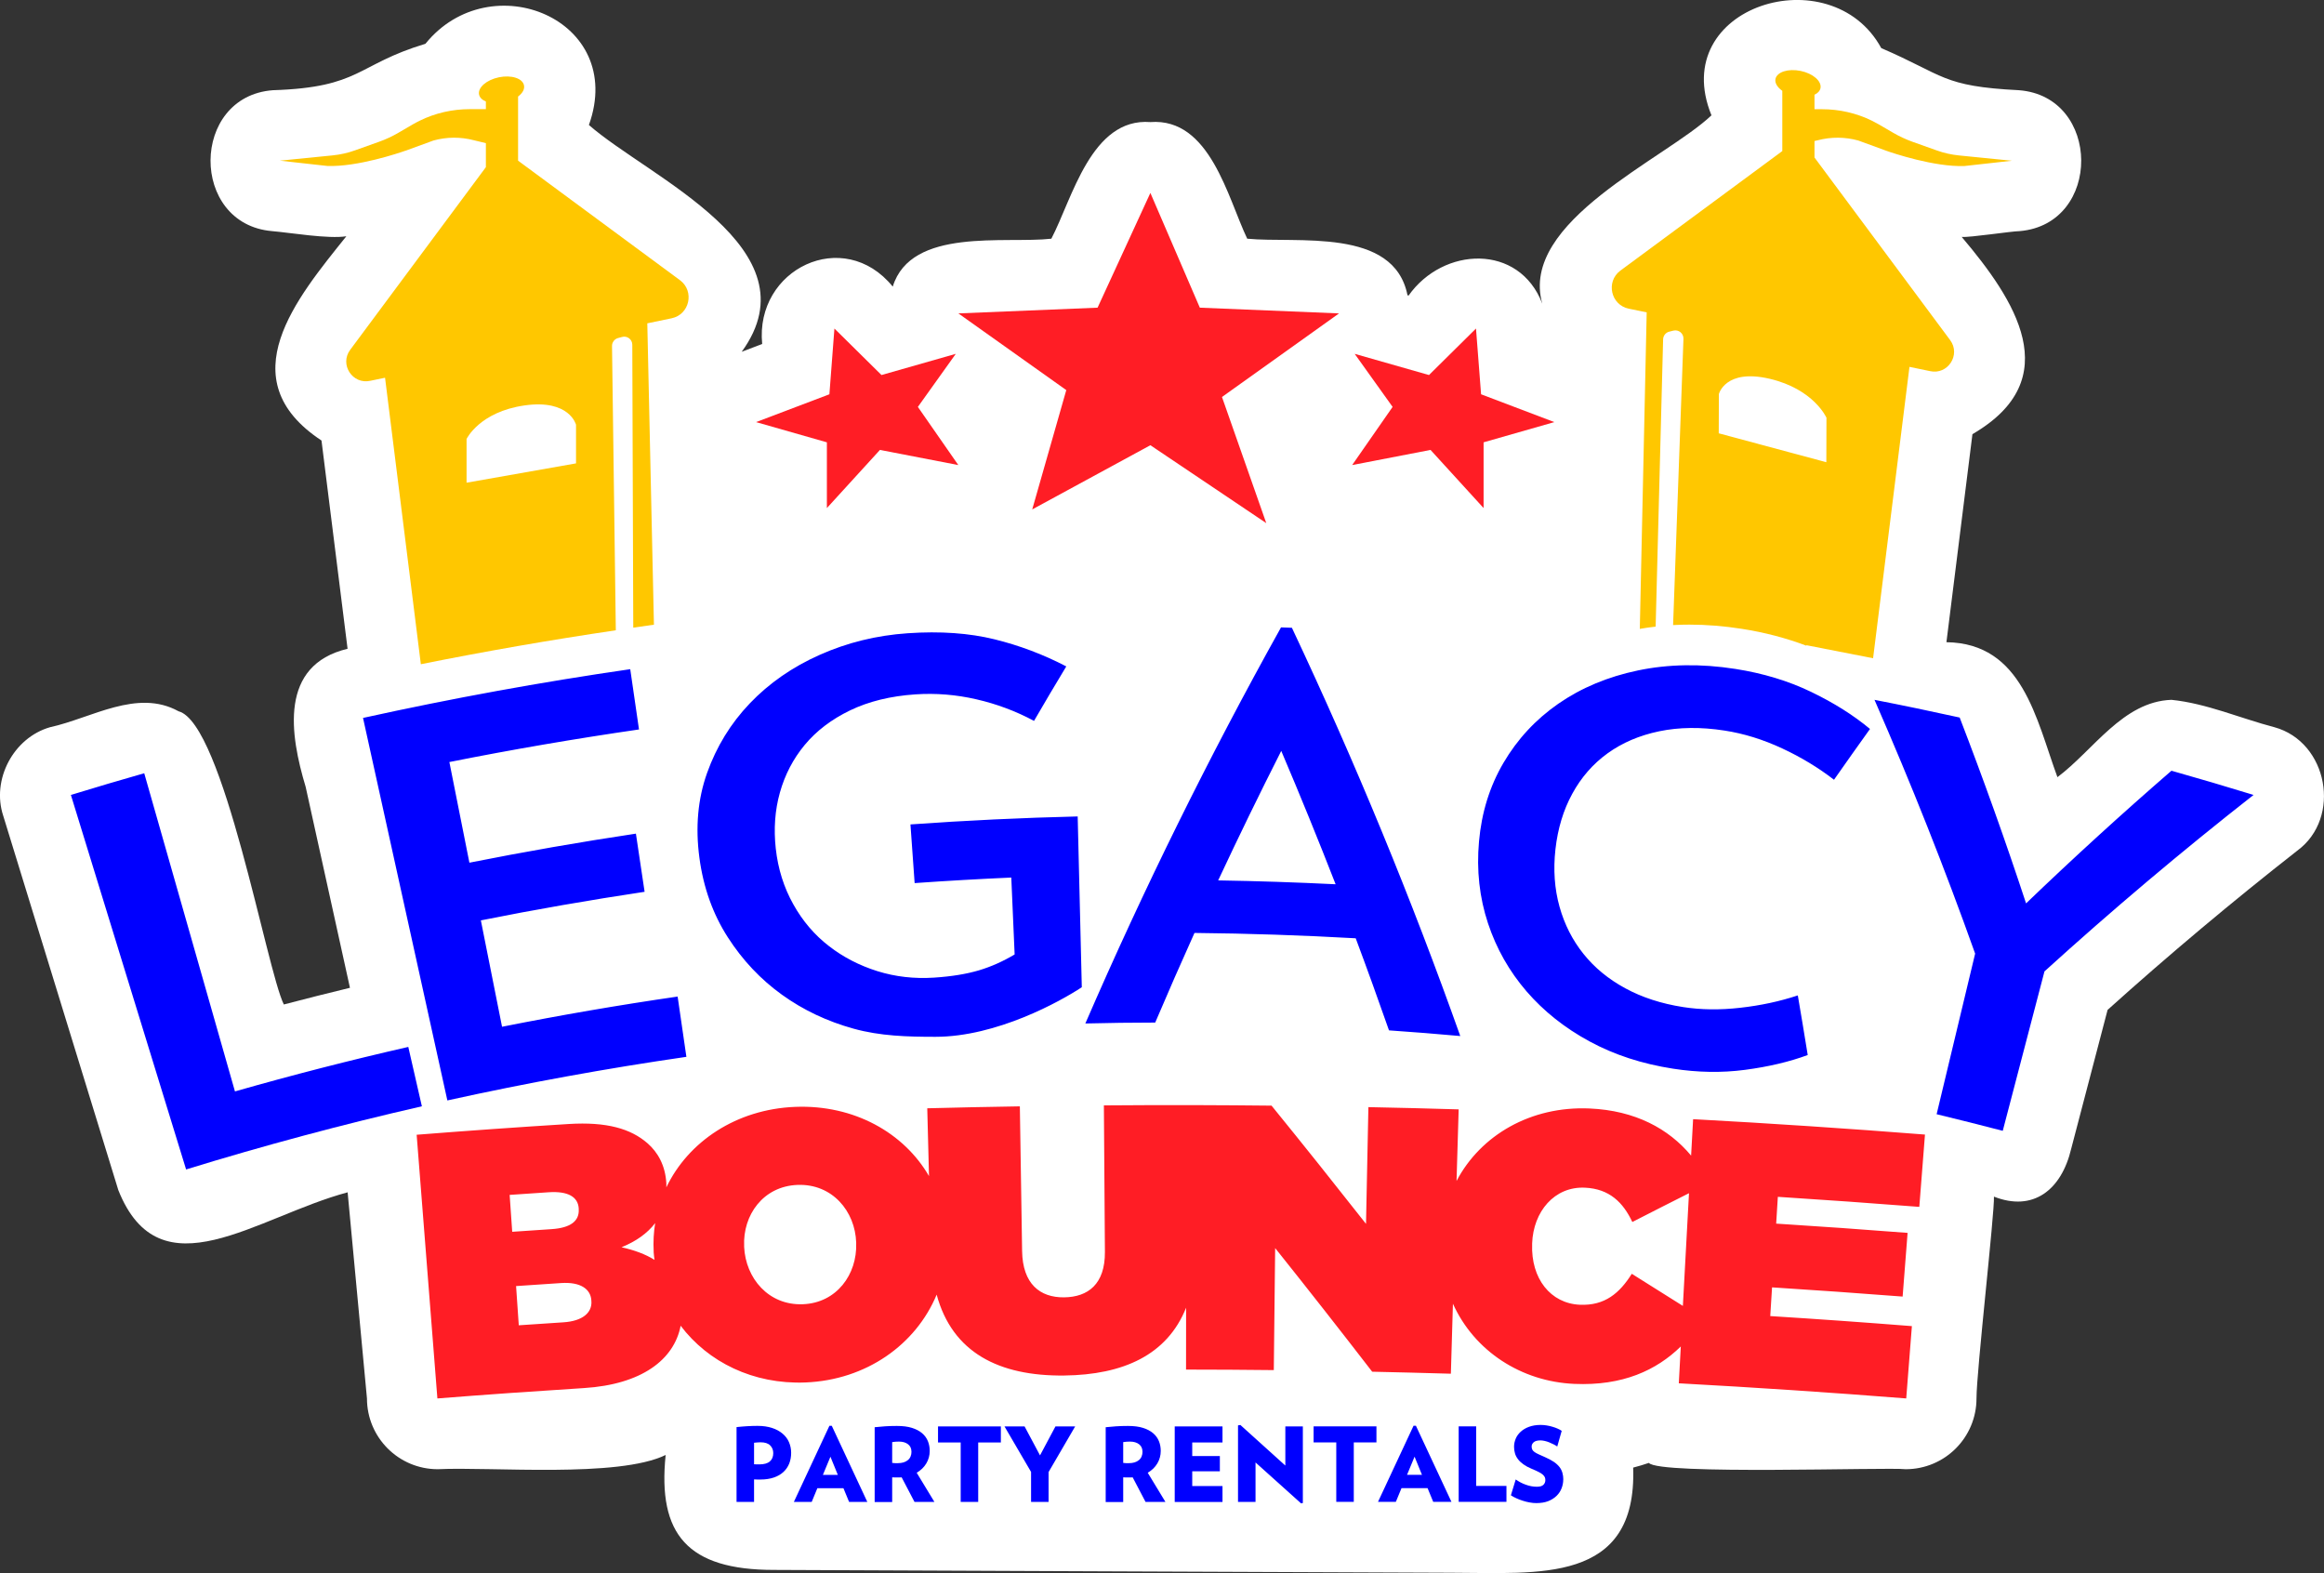
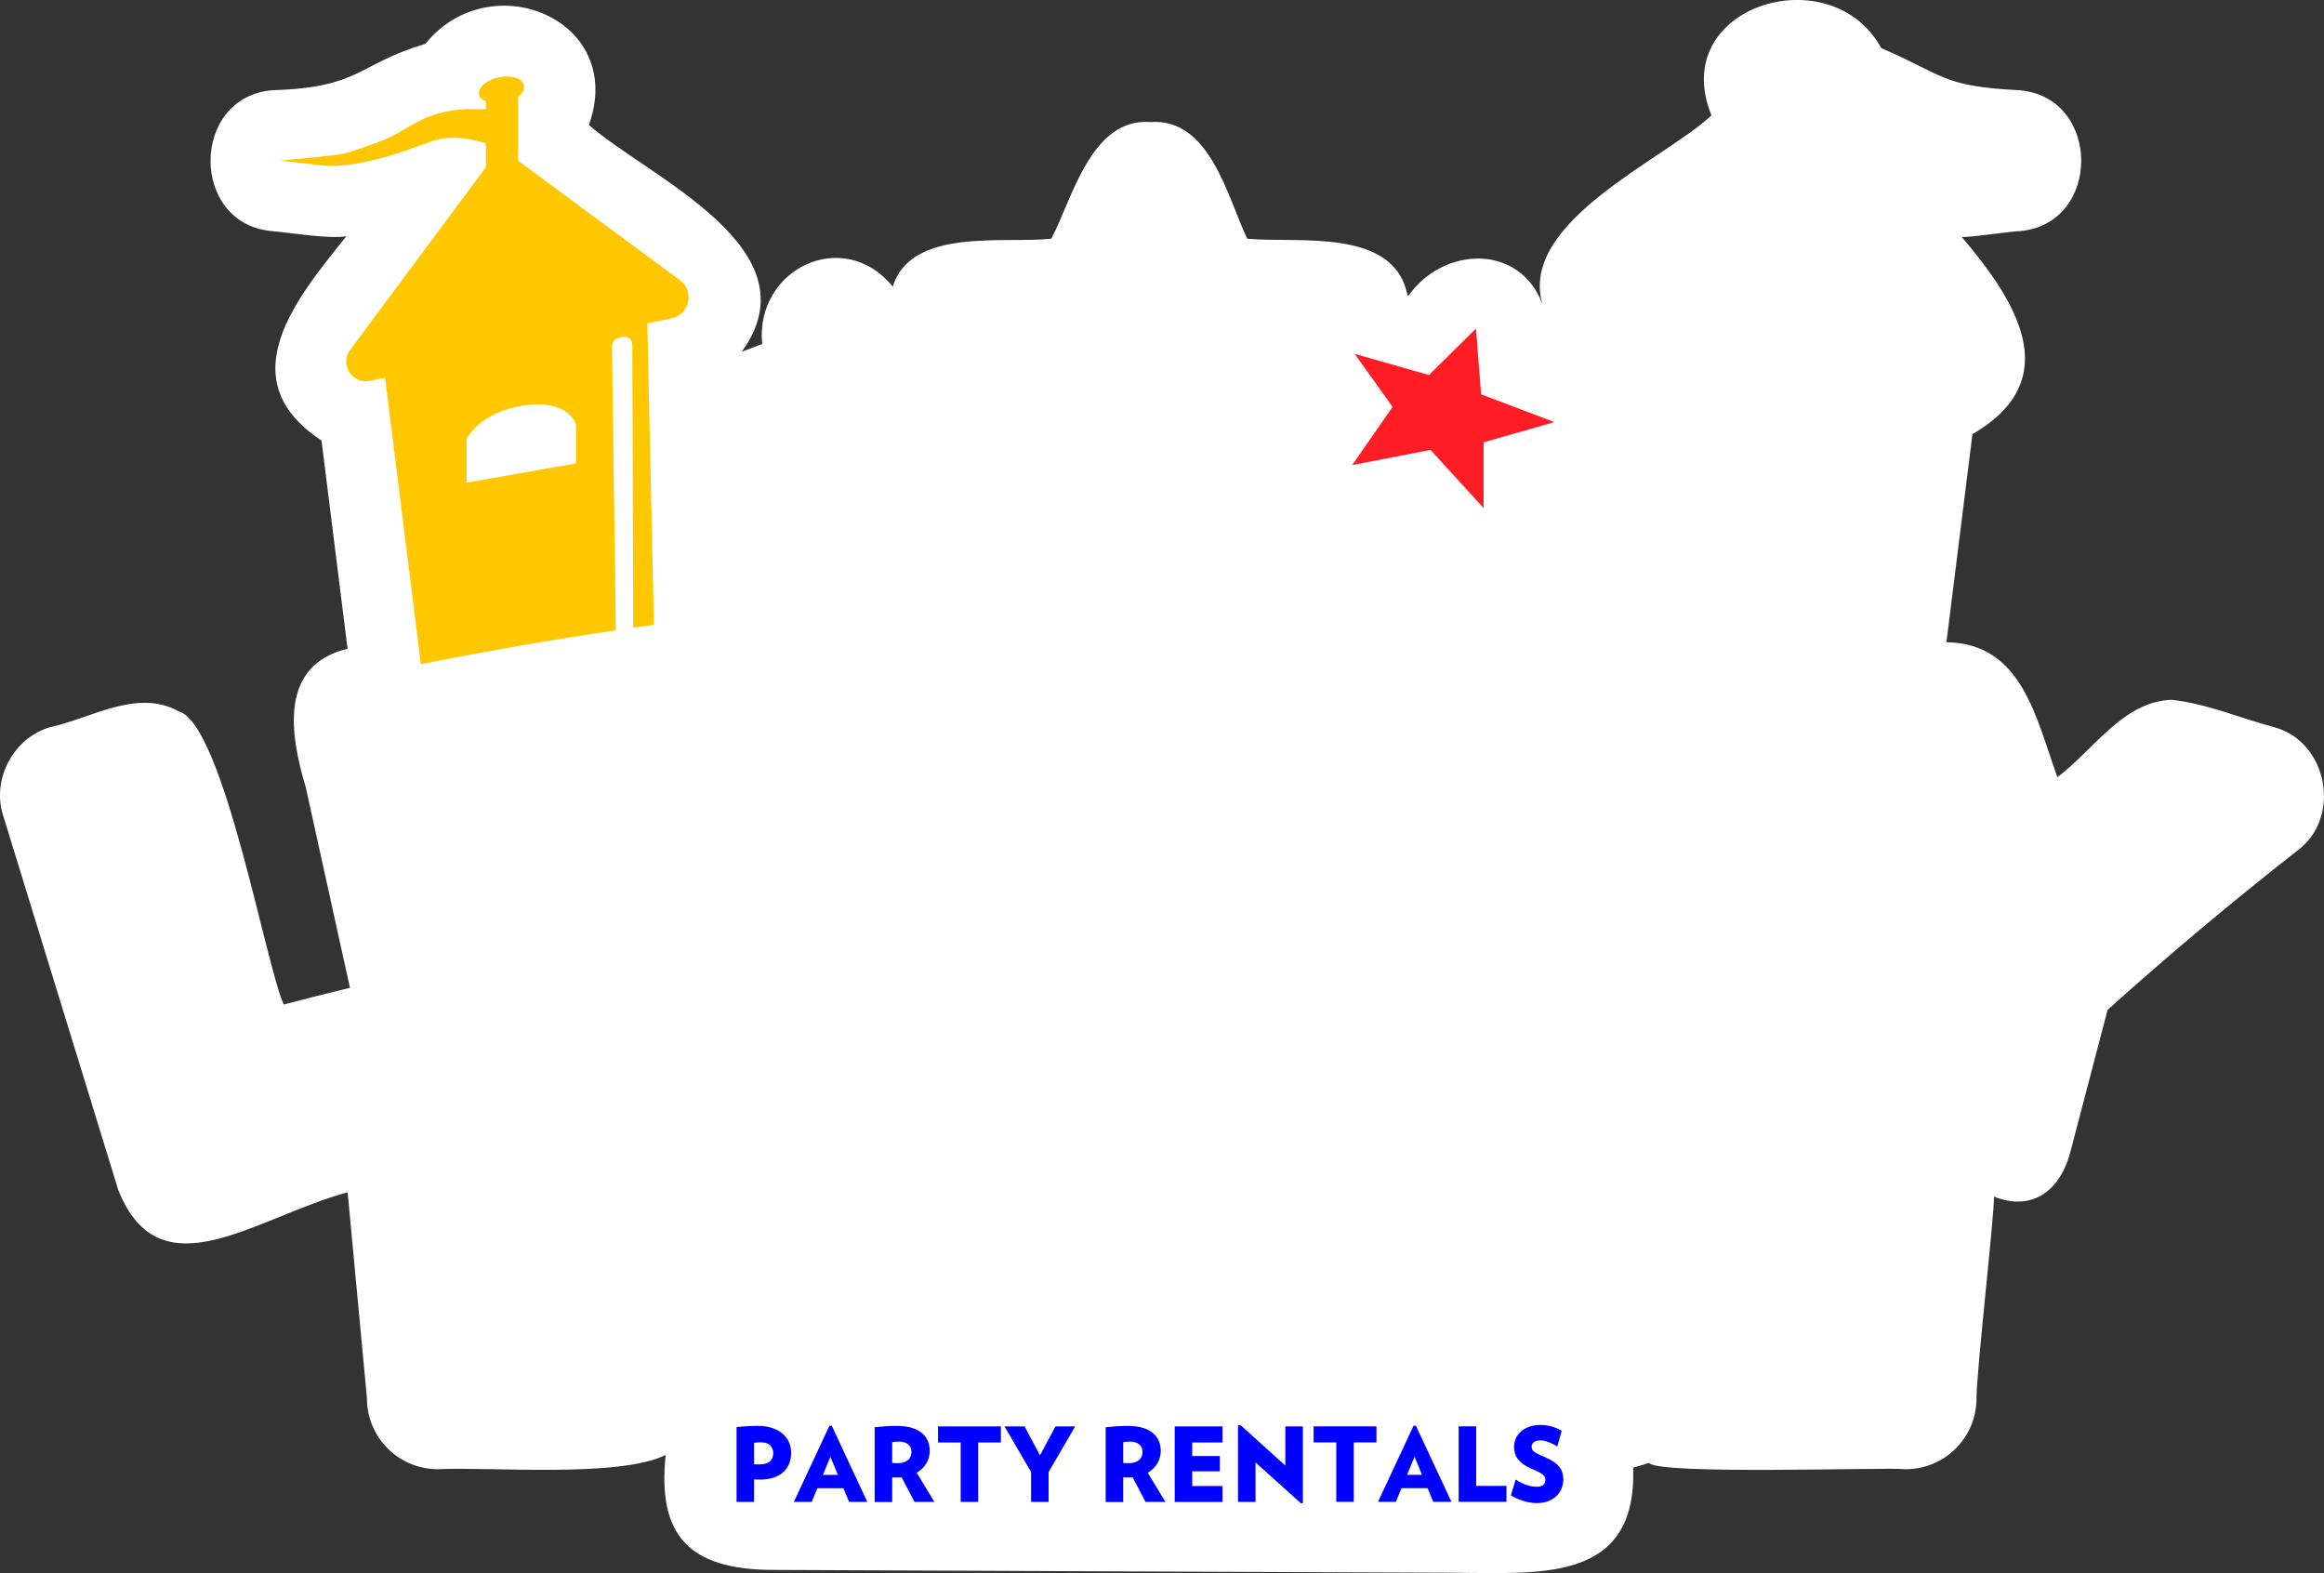
<svg xmlns="http://www.w3.org/2000/svg" data-name="Layer 1" height="244.29" viewBox="0 0 360.93 244.29" width="360.93">
  <rect x="0" y="0" width="360.93" height="244.29" fill="#333333" stroke="none" />
  <path d="m356.77,132.11c-10.09,7.9-19.99,16.21-29.45,24.72-1.36,5.18-4.28,16.31-5.65,21.56-1.53,6.47-5.96,9.82-12,7.44.12,2.42-2.71,27.13-2.71,31.33,0,6.08-4.92,11-11,11-2.82-.34-38.34.93-39.88-.98-.8.27-1.61.52-2.44.73.63,18.16-14.84,16.33-28.25,16.33-5.05,0-102.41-.44-105.19-.44-13.4,0-18.09-5.51-16.82-17.85-7.39,3.6-27.08,1.81-35.39,2.21-6.08,0-11-4.92-11-11l-3-32c-14.19,3.8-29.11,15.96-35.61-.33-2.66-8.65-15.52-50.46-17.88-58.15-1.85-5.61,1.59-12.12,7.28-13.75,6.46-1.41,13.51-6.03,19.96-2.47,6.97,1.87,13.66,40.1,16.34,45.53,3.42-.9,6.85-1.76,10.27-2.59l-6.88-31.21c-2.43-8.08-4.17-18.89,6.51-21.44l-4.05-32.34c-14.44-9.52-3.84-22.11,3.86-31.72-2.78.45-8.72-.56-11.55-.8-12.8-1.11-12.69-20.91.13-21.88,13.73-.44,12.93-3.96,23.7-7.21,10.06-12.45,31.27-3.81,25.39,12.61,9.27,8.14,35.41,19.17,23.73,35.22l3.18-1.21c-1.15-11.64,12.64-18.31,20.28-8.91,2.85-9.25,17.48-6.63,24.63-7.44,3.25-6.21,6.19-18.82,15.38-18.11,9.26-.7,12.01,11.78,15.04,18.11,7.69.75,22.8-1.82,24.89,8.78l.17.05c5.37-7.61,17.18-8.13,20.77,1.27-3.65-12.79,19.22-22.55,26.27-29.26-6.93-16.99,18.57-24.75,26.37-10.44,9.86,4.25,9.41,5.93,21.38,6.54,12.81.97,12.94,20.77.13,21.88-1.27.01-7.88,1.03-9.02.9,8.24,9.73,16.42,22.07,1.67,30.63l-4.04,32.31c11.84.16,13.93,11.96,17.24,20.96,5.6-4.19,10.17-11.75,17.71-12.01,5.44.55,10.7,2.87,15.98,4.25,8.32,2.28,10.51,14.08,3.55,19.18Z" fill="#fff" />
  <g>
    <g fill="#ffc700">
-       <path d="m252.97,47.94l2.77.57-1.07,49.15c.81-.14,1.63-.26,2.46-.35l1.16-44.62c.02-.57.41-1.06.97-1.19l.64-.16c.81-.19,1.58.44,1.55,1.28l-1.61,44.45c.84-.05,1.69-.07,2.54-.07,2.64,0,5.37.22,8.11.65,3.55.55,6.92,1.44,10.07,2.63l-.04-.09,10.38,2.03,5.65-45.25,3.18.66c2.77.63,4.83-2.53,3.14-4.81l-21.07-28.36v-2.56l.51-.12c2.07-.54,4.23-.53,6.29.04l4.32,1.58c1.02.37,7.54,2.56,12.17,2.38l7.37-.82-8.2-.82c-1.2-.12-2.37-.38-3.5-.79l-3.76-1.34c-1.02-.37-2.01-.83-2.96-1.38l-2.28-1.33c-.29-.17-.63-.35-1.01-.54-2.43-1.2-5.1-1.8-7.8-1.8h-1.15v-2.25c.5-.23.84-.59.93-1.02.22-1.08-1.16-2.28-3.09-2.68-1.93-.39-3.67.16-3.9,1.25-.13.63.3,1.31,1.06,1.84v9.36l-25.17,18.58c-2.27,1.72-1.46,5.33,1.34,5.9Zm13.98,13.26s.99-3.99,7.88-2.38c6.88,1.61,8.83,6.05,8.83,6.05l-.02,6.91-16.71-4.49.02-6.09Z" />
      <path d="m63,23.4l4.32-1.58c2.06-.57,4.22-.58,6.28-.04l1.86.45v3.73l-21.07,28.36c-1.7,2.28.36,5.44,3.14,4.81l2.27-.47,5.56,44.49c10.05-2.02,20.19-3.78,30.28-5.27l-.59-44.14c-.01-.58.37-1.08.92-1.24l.63-.17c.8-.23,1.6.37,1.6,1.21l.15,43.93,3.21-.46-1.03-46.8,3.76-.78c2.8-.57,3.61-4.18,1.34-5.9l-25.17-18.58v-9.96c.68-.51,1.05-1.14.92-1.74-.22-1.09-1.96-1.64-3.89-1.25-1.93.4-3.31,1.6-3.09,2.68.1.47.49.85,1.06,1.08v1.19h-2.49c-2.7,0-5.38.6-7.8,1.8-.38.19-.73.37-1.02.54l-2.28,1.33c-.94.55-1.93,1.01-2.96,1.38l-3.75,1.34c-1.13.41-2.31.67-3.5.79l-8.2.82,7.37.82c4.63.18,11.14-2.01,12.17-2.38Zm18.46,39.56c7-1,8,3,8,3v6l-17,3v-6.79s2-4.21,9-5.21Z" />
    </g>
    <g>
-       <path d="m28.9,181.6c-5.96-19.38-11.93-38.77-17.89-58.15,3.79-1.16,7.58-2.29,11.39-3.37,4.7,16.47,9.39,32.94,14.09,49.41,8.93-2.55,17.9-4.85,26.92-6.91.7,3.07,1.41,6.15,2.11,9.22-12.29,2.81-24.51,6.08-36.62,9.81Zm40.58-10.7c-4.37-19.8-8.73-39.61-13.1-59.41,13.76-3.03,27.6-5.56,41.5-7.57.45,3.12.9,6.24,1.36,9.36-9.85,1.43-19.67,3.11-29.45,5.06,1.04,5.21,2.07,10.42,3.11,15.63,8.59-1.71,17.21-3.21,25.86-4.51.45,3.01.9,6.02,1.35,9.03-8.5,1.28-16.98,2.75-25.43,4.44,1.1,5.51,2.19,11.02,3.29,16.52,9.06-1.8,18.15-3.37,27.27-4.69.45,3.12.9,6.24,1.36,9.36-12.43,1.8-24.82,4.06-37.12,6.77Zm97.89-44.14c.21,8.85.42,17.7.64,26.55-3.3,2.18-13.2,7.7-22.74,7.7-4.37,0-8.57-.12-12.69-1.26-4.12-1.14-7.82-2.89-11.13-5.27-3.31-2.38-6.12-5.35-8.42-8.93-2.3-3.58-3.79-7.69-4.41-12.36-.63-4.72-.25-9.11,1.2-13.17,1.45-4.06,3.65-7.67,6.63-10.79,2.98-3.12,6.61-5.65,10.87-7.54,4.26-1.9,8.82-3.02,13.65-3.35,5.08-.35,9.58-.02,13.48.94,3.9.96,7.62,2.37,11.15,4.21-1.7,2.81-3.37,5.63-5.01,8.46-2.81-1.51-5.8-2.63-8.95-3.35-3.15-.73-6.31-.98-9.46-.77-3.89.26-7.28,1.1-10.16,2.49-2.88,1.39-5.23,3.18-7.04,5.36-1.81,2.18-3.09,4.66-3.86,7.41-.77,2.75-.97,5.64-.64,8.67.35,3.19,1.27,6.08,2.73,8.68,1.45,2.6,3.3,4.76,5.53,6.48,2.23,1.73,4.74,3.02,7.54,3.9,2.8.87,5.72,1.2,8.79,1,2.73-.18,5.04-.56,6.96-1.13,1.91-.57,3.76-1.4,5.55-2.47-.17-3.98-.35-7.96-.52-11.94-5,.22-10.01.51-15.01.86-.22-3.04-.43-6.07-.65-9.11,8.65-.62,17.31-1.03,25.98-1.24Zm48.35,33.25c-1.67-4.77-3.39-9.54-5.17-14.3-8.34-.47-16.69-.75-25.04-.83-2.09,4.63-4.12,9.27-6.1,13.92-3.62,0-7.23.05-10.85.14,9-20.77,19.13-41.31,30.39-61.51.56.02,1.13.04,1.69.06,9.86,20.91,18.57,42.08,26.15,63.4-3.69-.33-7.38-.63-11.07-.88Zm-16.74-43.39c-3.38,6.67-6.64,13.37-9.79,20.1,6.08.1,12.16.3,18.24.6-2.7-6.92-5.51-13.82-8.44-20.7Zm81.79,47.21c-2.88,1.07-6.13,1.83-9.76,2.31-3.63.48-7.35.41-11.17-.18-4.82-.75-9.13-2.15-12.98-4.24-3.85-2.09-7.1-4.67-9.78-7.77-2.67-3.1-4.68-6.62-5.99-10.58-1.31-3.96-1.8-8.2-1.39-12.72.4-4.46,1.65-8.53,3.8-12.19,2.15-3.66,4.99-6.73,8.52-9.18,3.54-2.45,7.67-4.19,12.38-5.17,4.71-.98,9.76-1.07,15.12-.23,4.29.67,8.22,1.86,11.75,3.56,3.53,1.7,6.58,3.62,9.15,5.76-1.88,2.62-3.74,5.25-5.59,7.89-2.4-1.86-5.09-3.49-8.05-4.87-2.96-1.38-5.95-2.31-8.95-2.77-3.67-.57-7.06-.53-10.14.11-3.08.64-5.76,1.79-8.03,3.43-2.27,1.64-4.1,3.74-5.48,6.28-1.39,2.54-2.25,5.41-2.61,8.6-.36,3.19-.14,6.16.63,8.93.77,2.76,2.02,5.21,3.73,7.34,1.71,2.14,3.87,3.91,6.48,5.33,2.61,1.42,5.6,2.39,8.99,2.92,2.76.43,5.72.47,8.86.11,3.15-.35,6.13-.99,8.95-1.92.53,3.09,1.04,6.17,1.54,9.26Zm36.74-12.95c-2.16,8.24-4.31,16.49-6.47,24.73-3.42-.89-6.84-1.75-10.27-2.58,1.99-8.31,3.99-16.63,5.98-24.94-4.7-13.19-9.91-26.34-15.63-39.41,4.42.86,8.83,1.78,13.23,2.75,3.7,9.6,7.14,19.22,10.31,28.86,7.3-7.01,14.82-13.88,22.58-20.6,4.26,1.2,8.51,2.46,12.75,3.76-11.27,8.83-22.1,17.99-32.49,27.42Z" fill="#00f" />
-     </g>
+       </g>
    <g>
-       <path d="m274.93,204.37c.09-1.48.19-2.97.28-4.45,6.76.43,13.52.91,20.28,1.43.26-3.3.51-6.59.77-9.89-6.8-.53-13.61-1.01-20.41-1.44.09-1.39.18-2.77.26-4.16,7.33.47,14.65.99,21.97,1.56.29-3.74.59-7.49.88-11.23-12-.94-24-1.74-36.01-2.39-.1,1.89-.2,3.77-.31,5.66-3.48-4.18-8.68-7.01-15.77-7.32-9.1-.4-16.91,4.12-20.66,11.26.11-3.71.22-7.41.33-11.12-4.67-.14-9.34-.26-14.02-.35-.12,6.04-.25,12.09-.37,18.13-4.83-6.14-9.72-12.27-14.67-18.36-3.89-.04-7.77-.07-11.66-.08-.52,0-1.05,0-1.57,0-4.27,0-8.54,0-12.81.04.05,7.59.11,15.18.16,22.77.03,4.99-2.62,7-6.35,7.04-3.73.04-6.43-2.08-6.51-7.19-.12-7.49-.24-14.98-.35-22.47-4.79.08-9.59.17-14.38.3.09,3.51.18,7.02.27,10.53-3.9-6.73-11.65-11.11-20.78-10.75-9.16.36-16.63,5.42-20.01,12.5,0-.16,0-.32,0-.48,0-.04,0-.08,0-.12-.15-2.81-1.34-4.87-2.93-6.25-2.6-2.27-6.36-3.35-12.21-2.99-7.88.49-15.77,1.05-23.64,1.67,1.07,13.65,2.15,27.3,3.22,40.95,7.58-.6,15.17-1.13,22.76-1.61,8.96-.56,14.01-4.41,15.02-9.68,4.25,5.64,11.28,9.13,19.36,8.81,9.47-.37,17.18-5.89,20.4-13.64,2.43,8.99,9.67,12.68,19.82,12.56,9.14-.11,15.98-3.17,18.92-10.53,0,3.2,0,6.41-.01,9.61,4.54,0,9.09.03,13.63.08.07-6.32.14-12.64.21-18.95,5.09,6.37,10.11,12.77,15.07,19.2,4.07.09,8.15.19,12.22.31.11-3.62.22-7.24.32-10.87,3.33,7.38,10.63,12.09,18.84,12.45,7.54.33,12.77-2.12,16.55-5.81-.1,1.91-.21,3.81-.31,5.72,11.78.64,23.55,1.42,35.32,2.35.29-3.74.59-7.49.88-11.23-7.33-.58-14.66-1.1-21.99-1.56Zm-195.77-18.81c2.02-.14,4.03-.28,6.05-.41,3-.2,4.56.71,4.67,2.52,0,.04,0,.08,0,.12.11,1.82-1.26,2.9-4.24,3.09-2.03.13-4.06.27-6.09.41-.13-1.91-.27-3.82-.4-5.74Zm12.69,16.52c.11,1.76-1.35,3.08-4.37,3.27-2.3.15-4.61.3-6.91.46-.14-2.03-.28-4.06-.42-6.09,2.33-.16,4.67-.32,7-.47,3.03-.2,4.59.95,4.69,2.7,0,.04,0,.08,0,.12Zm4.68-8.39c2.19-.89,3.99-2.13,5.22-3.75-.23,1.43-.31,2.9-.23,4.41,0,.04,0,.08,0,.12.02.4.08.79.13,1.18-1.42-.89-3.15-1.52-5.12-1.96Zm36.44-.61c.16,4.81-3.02,9.26-8.28,9.46-5.32.21-8.89-4.03-9.12-8.9,0-.04,0-.08,0-.12-.22-4.81,2.94-9.3,8.28-9.51,5.4-.21,8.96,4.08,9.12,8.95,0,.04,0,.08,0,.12Zm120.45,4.74c-1.87,2.97-4.16,4.97-8.06,4.8-4.55-.2-7.61-4.07-7.41-9.41,0-.04,0-.08,0-.12.18-4.93,3.45-8.86,8.19-8.65,3.84.17,5.96,2.33,7.37,5.33,2.92-1.5,5.86-2.99,8.8-4.47-.32,5.83-.63,11.67-.95,17.5-2.64-1.67-5.29-3.33-7.94-4.99Z" fill="#ff1d25" />
-     </g>
+       </g>
    <path d="m122.87,225.61c0,.61-.1,1.17-.3,1.67s-.5.94-.9,1.31c-.4.37-.9.66-1.49.86s-1.28.31-2.06.31c-.19,0-.36,0-.51,0-.15,0-.31-.01-.5-.02v3.5h-2.72v-11.62c1.21-.13,2.29-.19,3.26-.19.85,0,1.6.11,2.25.32.65.21,1.19.51,1.63.88.44.37.78.81,1,1.32.22.51.34,1.06.34,1.66Zm-2.78.05c0-.48-.16-.88-.48-1.2-.32-.32-.82-.48-1.49-.48-.18,0-.34,0-.48.02s-.31.03-.53.05v3.34c.19.01.34.02.46.02.11,0,.23,0,.36,0,.72,0,1.27-.15,1.62-.45.36-.3.54-.74.54-1.31Zm11.78,7.58l-.88-2.13h-4.05l-.88,2.13h-2.77l5.52-11.82h.37l5.52,11.82h-2.83Zm-2.9-7.02l-1.17,2.82h2.32l-1.15-2.82Zm13.06,7.02l-2-3.82c-.09.01-.16.02-.23.02h-.23c-.2,0-.37,0-.51,0-.14,0-.3-.01-.5-.02v3.84h-2.72v-11.62c.5-.05,1.03-.1,1.58-.14s1.18-.06,1.87-.06c.92,0,1.7.1,2.34.3.64.2,1.17.48,1.58.83.41.35.71.77.9,1.24.19.47.28.98.28,1.51,0,.7-.18,1.35-.53,1.94-.35.59-.85,1.07-1.49,1.45l2.75,4.53h-3.09Zm-.48-7.82c0-.49-.18-.87-.53-1.14-.35-.27-.82-.41-1.41-.41-.21,0-.39,0-.54.02-.15.01-.32.03-.51.06v3.23c.18.02.33.04.45.04.12,0,.26,0,.42,0,.65,0,1.17-.15,1.55-.46.38-.3.58-.75.58-1.35Zm10.37-1.41v9.23h-2.72v-9.23h-3.52v-2.5h9.76v2.5h-3.52Zm10.93,4.59v4.64h-2.72v-4.66l-4.13-7.07h3.12l2.4,4.5,2.4-4.5h3.06l-4.13,7.09Zm15.06,4.64l-2-3.82c-.09.01-.16.02-.23.02h-.23c-.2,0-.37,0-.51,0-.14,0-.3-.01-.5-.02v3.84h-2.72v-11.62c.5-.05,1.03-.1,1.58-.14s1.18-.06,1.87-.06c.92,0,1.7.1,2.34.3.64.2,1.17.48,1.58.83.41.35.71.77.9,1.24.19.47.28.98.28,1.51,0,.7-.18,1.35-.53,1.94-.35.59-.85,1.07-1.49,1.45l2.75,4.53h-3.09Zm-.48-7.82c0-.49-.18-.87-.53-1.14-.35-.27-.82-.41-1.41-.41-.21,0-.39,0-.54.02-.15.01-.32.03-.51.06v3.23c.18.02.33.04.45.04.12,0,.26,0,.42,0,.65,0,1.17-.15,1.55-.46.38-.3.58-.75.58-1.35Zm5.01,7.82v-11.73h7.42v2.5h-4.7v2.1h4.29v2.37h-4.29v2.29h4.7v2.48h-7.42Zm19.62.22l-7.07-6.35v6.13h-2.72v-11.89l.37-.06,6.98,6.3v-6.08h2.72v11.9l-.27.05Zm8.19-9.46v9.23h-2.72v-9.23h-3.52v-2.5h9.76v2.5h-3.52Zm12.34,9.23l-.88-2.13h-4.05l-.88,2.13h-2.77l5.52-11.82h.37l5.52,11.82h-2.83Zm-2.9-7.02l-1.17,2.82h2.32l-1.15-2.82Zm6.85,7.02v-11.73h2.72v9.25h4.7v2.48h-7.42Zm16.24-3.46c0,.47-.09.92-.26,1.36-.17.44-.43.83-.78,1.17-.35.34-.78.61-1.3.82-.52.2-1.14.3-1.84.3-.33,0-.68-.03-1.03-.1-.36-.06-.71-.15-1.05-.26-.35-.11-.68-.23-1-.38-.32-.14-.61-.3-.87-.47l.75-2.46c.48.34,1.01.62,1.58.82.58.21,1.14.31,1.7.31.48,0,.82-.1,1.02-.3s.3-.44.3-.73c0-.15-.02-.29-.07-.42-.05-.13-.15-.27-.3-.41-.15-.14-.37-.28-.64-.42-.27-.14-.63-.31-1.08-.49-.51-.21-.95-.45-1.3-.7s-.65-.52-.86-.81c-.22-.29-.38-.59-.47-.92-.1-.33-.14-.66-.14-1.02,0-.43.09-.84.26-1.25s.44-.77.78-1.08.77-.57,1.29-.76c.52-.19,1.12-.29,1.8-.29.32,0,.64.03.95.08s.62.12.9.21c.29.08.55.18.8.29s.45.22.62.34l-.69,2.43c-.17-.12-.36-.23-.58-.34-.21-.11-.44-.21-.66-.3-.23-.09-.46-.17-.69-.22s-.45-.09-.66-.09c-.5,0-.86.1-1.07.29-.21.19-.32.41-.32.66,0,.19.04.36.11.5.08.14.2.27.37.38.17.12.39.23.65.35.26.12.57.26.94.42.54.24,1,.48,1.37.73.37.25.66.52.88.8.22.28.37.59.46.91.09.33.14.67.14,1.05Z" data-name="PARTY RENTALS" fill="#00f" />
    <g fill="#ff1d25">
-       <path d="M178.66 29.96L186.34 47.78 207.96 48.67 189.78 61.65 196.66 81.24 178.66 69.14 160.31 79.11 165.6 60.58 148.84 48.67 170.46 47.78 178.66 29.96z" />
-       <path d="M129.59 51.02L128.81 61.23 117.42 65.55 128.42 68.69 128.42 78.9 136.66 69.87 148.83 72.22 142.55 63.19 148.44 54.95 136.9 58.24 129.59 51.02z" />
      <path d="M229.23 51.02L230.02 61.23 241.4 65.55 230.41 68.69 230.41 78.9 222.17 69.87 210 72.22 216.28 63.19 210.39 54.95 221.93 58.24 229.23 51.02z" />
    </g>
  </g>
</svg>